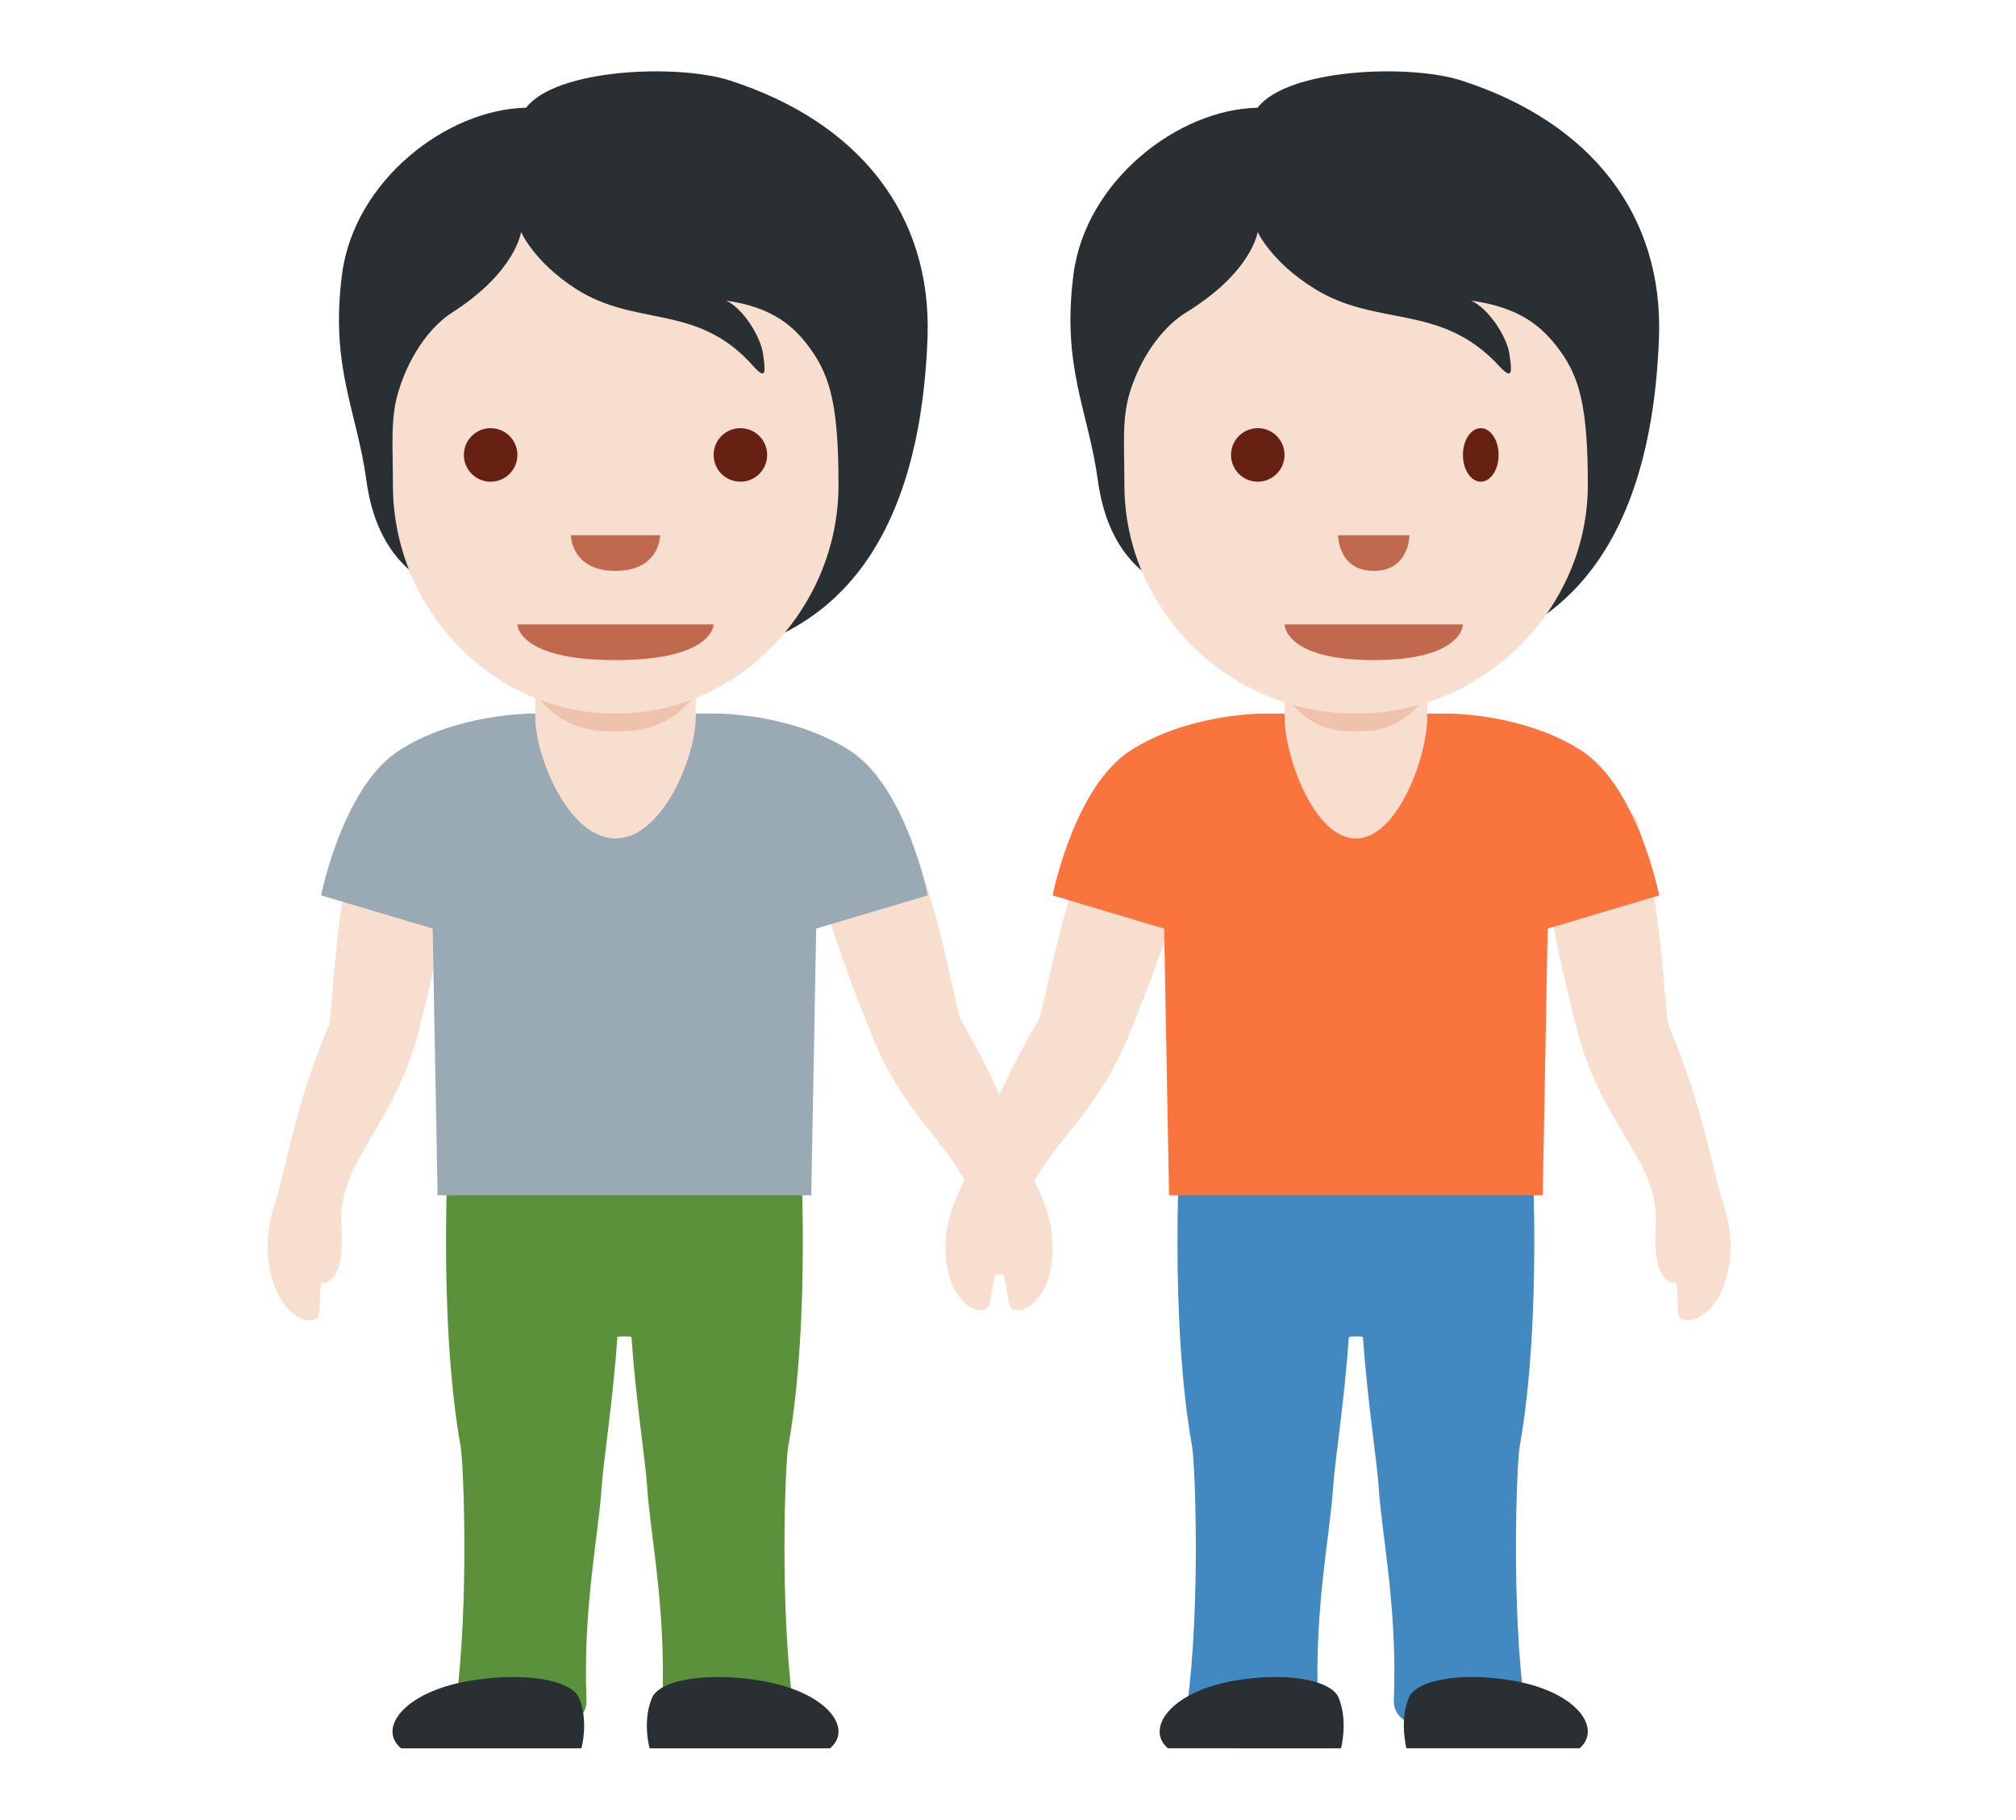
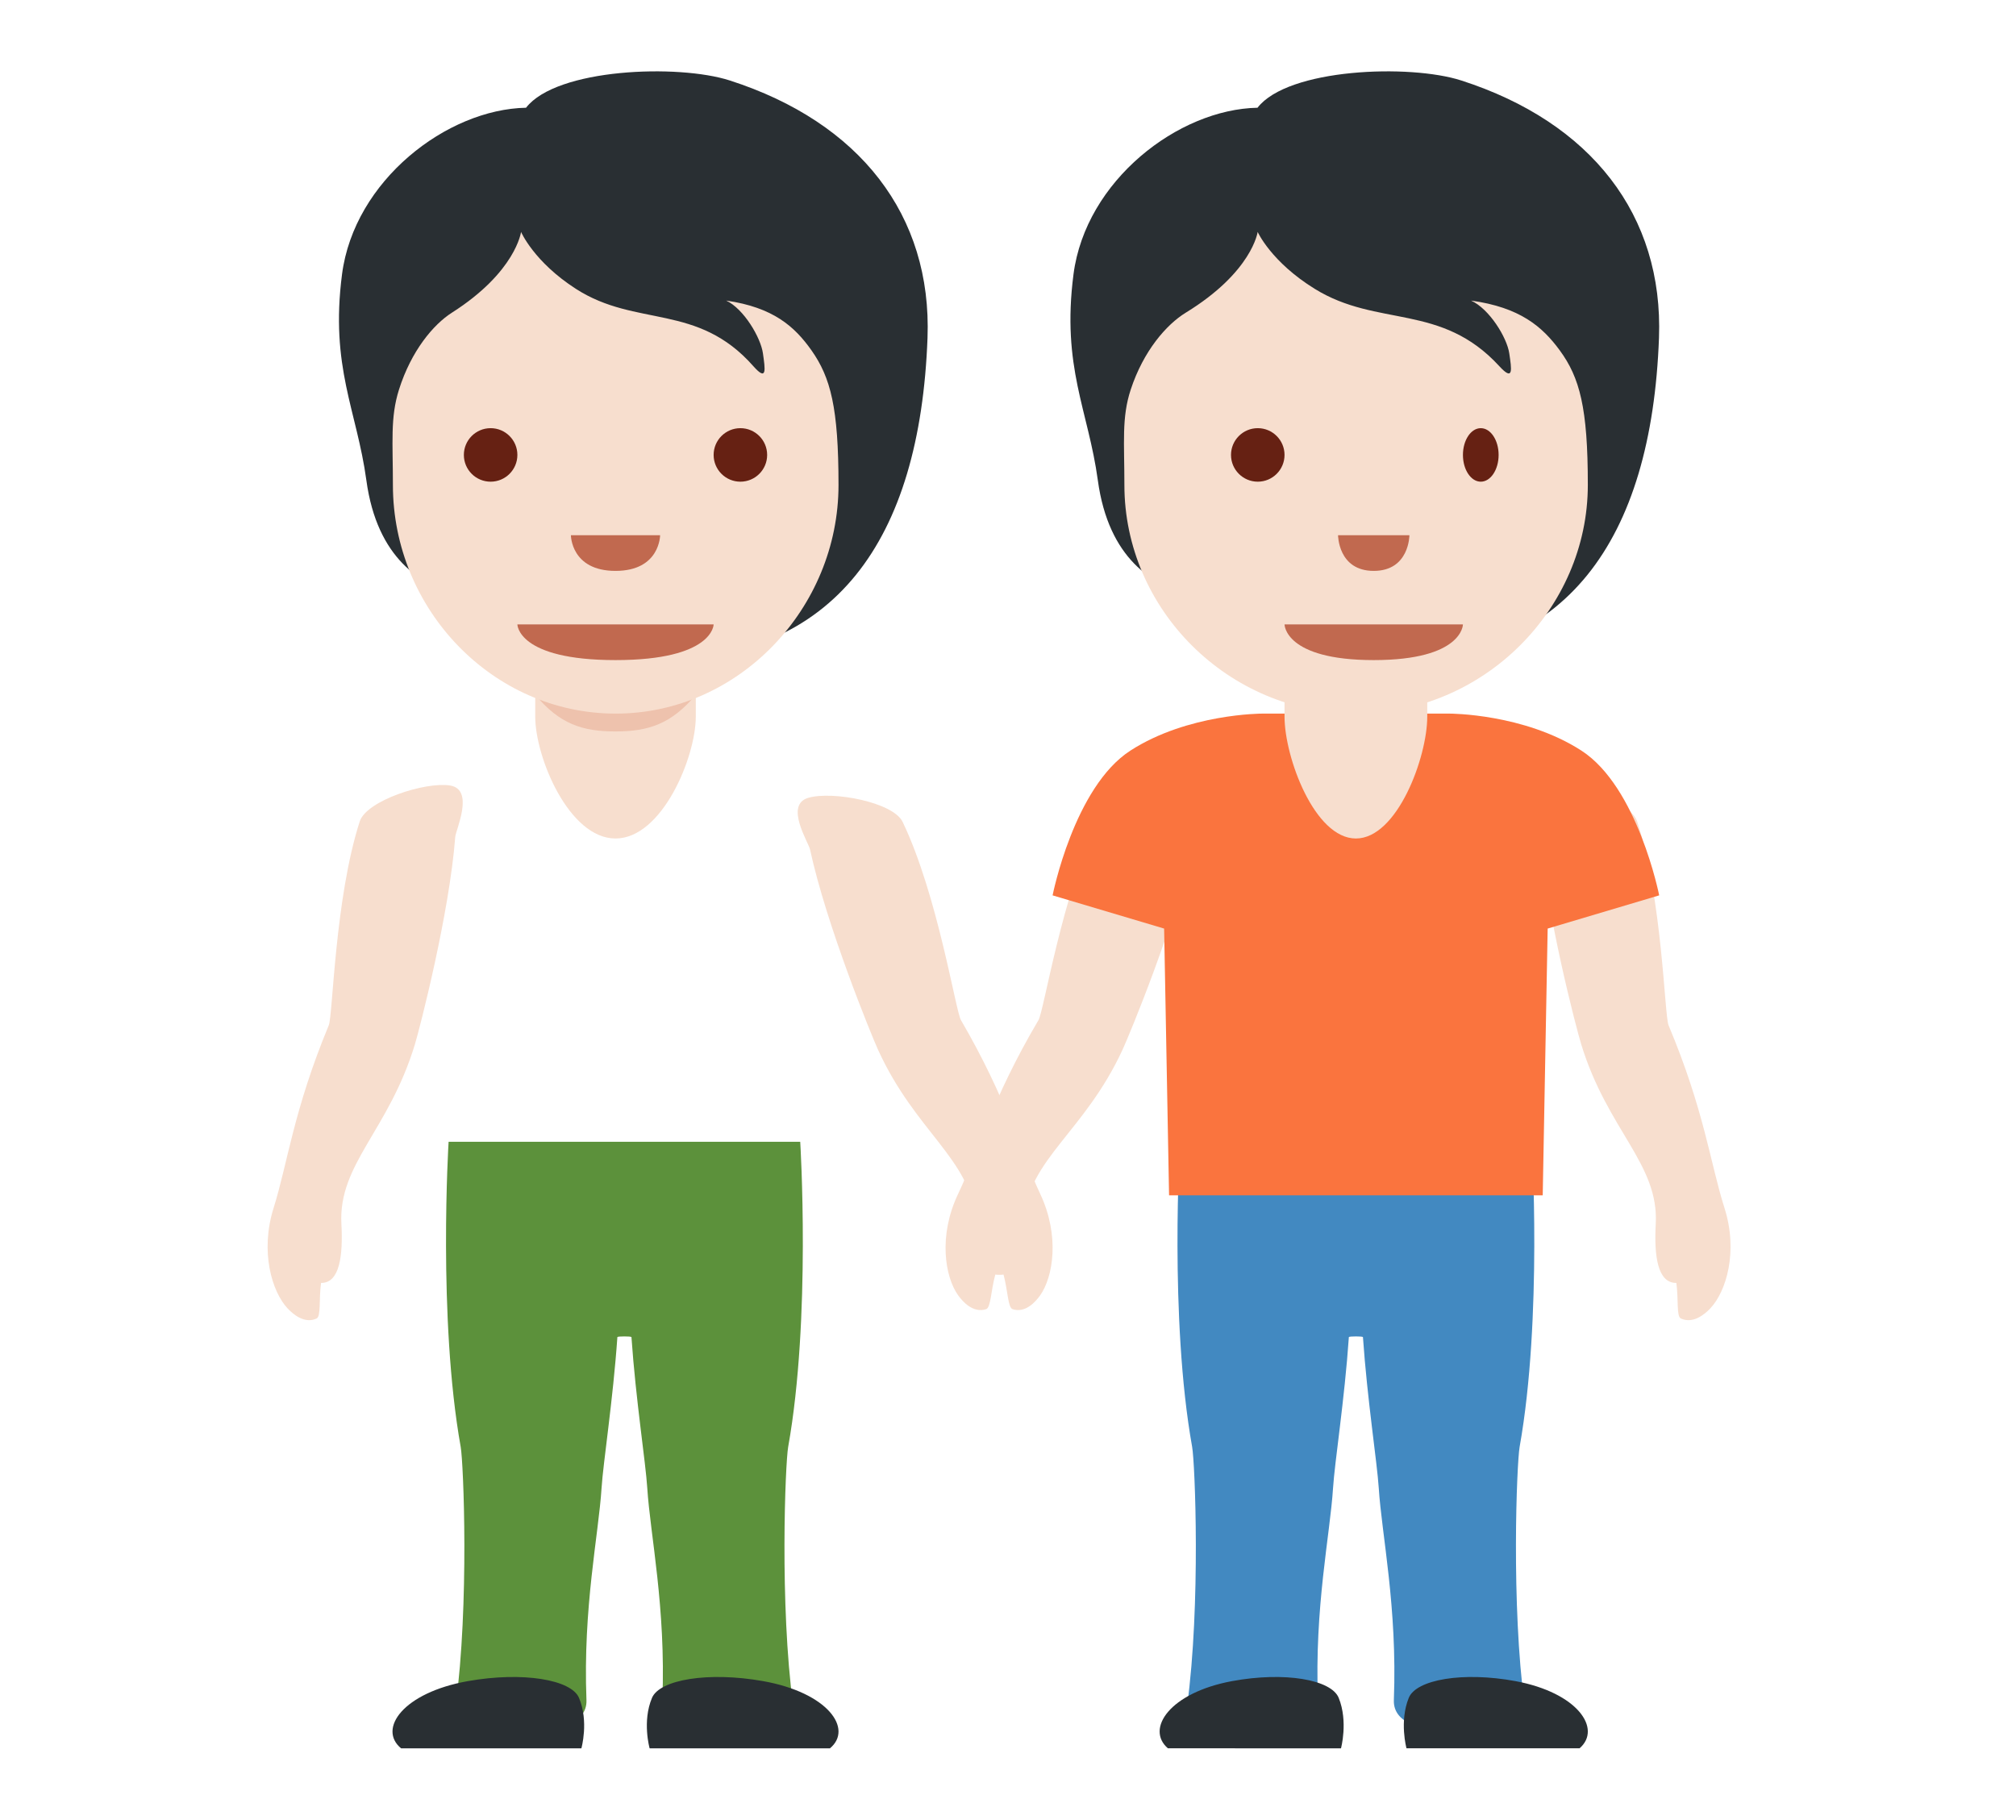
<svg xmlns="http://www.w3.org/2000/svg" width="113" height="102" viewBox="0 0 113 102" fill="none">
  <path d="M56.757 73.383C57.471 73.616 58.039 72.978 58.299 72.613C59.034 71.579 59.41 69.273 58.31 66.93C57.197 64.565 56.462 61.643 53.862 57.18C53.56 56.66 52.562 50.173 50.594 46.07C50.062 44.96 46.66 44.325 45.307 44.72C43.957 45.113 45.32 47.221 45.404 47.614C46.31 51.827 48.839 58.017 49.22 58.852C51.326 63.46 54.392 64.948 54.67 68.308C54.815 70.069 55.21 71.59 56.249 71.442C56.492 72.34 56.494 73.299 56.757 73.383ZM17.749 73.904C17.073 74.225 16.423 73.664 16.117 73.337C15.249 72.406 14.562 70.168 15.338 67.703C16.12 65.215 16.454 62.227 18.428 57.471C18.657 56.917 18.767 50.36 20.165 46.042C20.541 44.876 23.828 43.809 25.223 44.029C26.615 44.248 25.549 46.509 25.517 46.91C25.191 51.202 23.523 57.66 23.257 58.535C21.794 63.371 18.957 65.238 19.136 68.604C19.23 70.37 19.046 71.926 17.996 71.911C17.87 72.837 17.996 73.787 17.749 73.904V73.904Z" fill="#F7DECE" />
  <path d="M25.823 81.105C24.534 73.888 25.145 64 25.145 64H44.854C44.854 64 45.468 73.888 44.178 81.105C44.016 82.013 43.694 89.931 44.459 95.622C44.63 96.887 37.018 98.096 37.127 95.292C37.328 90.095 36.446 86.019 36.281 83.414C36.191 81.97 35.636 78.465 35.394 74.946C35.365 74.899 34.633 74.899 34.605 74.946C34.362 78.465 33.811 81.97 33.718 83.414C33.553 86.019 32.671 90.095 32.872 95.292C32.98 98.096 25.369 96.887 25.539 95.622C26.305 89.931 25.983 82.013 25.823 81.105V81.105Z" fill="#5C913B" />
  <path d="M22.482 98C21.166 96.909 22.59 94.879 26.225 94.232C29.292 93.686 32.026 94.146 32.455 95.172C33.014 96.498 32.587 98 32.587 98H22.482ZM46.519 98C47.834 96.909 46.41 94.879 42.775 94.232C39.708 93.686 36.974 94.146 36.545 95.172C35.986 96.498 36.413 98 36.413 98H46.519Z" fill="#292F33" />
-   <path d="M22.363 42.072C25.574 40 29.731 40 29.731 40H40.269C40.269 40 44.426 40 47.637 42.072C50.801 44.112 52 50.188 52 50.188L45.748 52.049L45.472 67H24.528L24.252 52.049L18 50.188C18 50.188 19.199 44.112 22.363 42.072V42.072Z" fill="#99AAB5" />
  <path d="M40.907 4.511C38.009 3.577 31.191 3.831 29.486 6.039C25.054 6.123 19.854 10.113 19.171 15.376C18.496 20.585 20.001 23.003 20.535 26.919C21.142 31.356 23.645 32.776 25.65 33.37C28.532 37.161 31.596 36.999 36.737 36.999C46.781 36.999 51.566 30.307 51.989 18.942C52.243 12.064 48.192 6.858 40.907 4.511V4.511Z" fill="#292F33" />
  <path d="M30 34V40.171C30 42.443 31.89 47 34.5 47C37.11 47 39 42.443 39 40.171V34H30Z" fill="#F7DECE" />
  <path d="M30 38.944C31.368 40.588 32.65 41 34.496 41C36.339 41 37.632 40.585 39 38.944V37H30V38.944Z" fill="#EEC2AD" />
  <path d="M45.486 19.64C44.545 18.306 43.344 17.229 40.704 16.848C41.692 17.312 42.64 18.921 42.764 19.807C42.889 20.696 43.011 21.413 42.228 20.527C39.09 16.968 35.675 18.371 32.288 16.196C29.925 14.679 29.206 13 29.206 13C29.206 13 28.916 15.242 25.331 17.526C24.292 18.188 23.052 19.661 22.363 21.841C21.868 23.405 22.023 24.803 22.023 27.186C22.023 34.147 27.616 40 34.511 40C41.407 40 47 34.095 47 27.186C47 22.855 46.558 21.163 45.486 19.64V19.64Z" fill="#F7DECE" />
  <path d="M40 35H29C29 35 29 37 34.5 37C40 37 40 35 40 35Z" fill="#C1694F" />
  <path d="M27.5 27C28.328 27 29 26.328 29 25.5C29 24.672 28.328 24 27.5 24C26.672 24 26 24.672 26 25.5C26 26.328 26.672 27 27.5 27Z" fill="#662113" />
  <path d="M41.5 27C42.328 27 43 26.328 43 25.5C43 24.672 42.328 24 41.5 24C40.672 24 40 24.672 40 25.5C40 26.328 40.672 27 41.5 27Z" fill="#662113" />
  <path d="M32 30H37C37 30 37 32 34.5 32C32 32 32 30 32 30Z" fill="#C1694F" />
  <path d="M55.274 73.383C54.551 73.616 53.974 72.978 53.71 72.613C52.966 71.579 52.584 69.273 53.7 66.93C54.828 64.565 55.572 61.643 58.209 57.18C58.515 56.66 59.526 50.173 61.522 46.07C62.061 44.96 65.511 44.325 66.882 44.72C68.251 45.113 66.869 47.221 66.783 47.614C65.866 51.827 63.302 58.017 62.915 58.852C60.781 63.46 57.672 64.948 57.389 68.308C57.243 70.069 56.843 71.59 55.789 71.442C55.541 72.34 55.538 73.299 55.274 73.383ZM94.213 73.904C94.899 74.225 95.558 73.664 95.867 73.337C96.748 72.406 97.444 70.168 96.657 67.703C95.865 65.215 95.526 62.227 93.525 57.471C93.293 56.917 93.181 50.36 91.764 46.042C91.382 44.876 88.05 43.809 86.636 44.029C85.225 44.248 86.305 46.509 86.337 46.91C86.668 51.202 88.359 57.66 88.629 58.535C90.112 63.371 92.989 65.238 92.807 68.604C92.711 70.37 92.898 71.926 93.962 71.911C94.09 72.837 93.962 73.787 94.213 73.904Z" fill="#F7DECE" />
  <path d="M85.177 81.105C86.466 73.888 85.855 64 85.855 64H66.146C66.146 64 65.532 73.888 66.822 81.105C66.984 82.013 67.306 89.931 66.54 95.622C66.37 96.887 73.982 98.096 73.873 95.292C73.672 90.095 74.554 86.019 74.719 83.414C74.809 81.97 75.364 78.465 75.606 74.946C75.635 74.899 76.367 74.899 76.395 74.946C76.638 78.465 77.189 81.97 77.282 83.414C77.447 86.019 78.329 90.095 78.128 95.292C78.019 98.096 85.631 96.887 85.461 95.622C84.695 89.931 85.017 82.013 85.177 81.105V81.105Z" fill="#4289C1" />
  <path d="M88.538 97.997C89.801 96.907 88.434 94.879 84.944 94.232C82 93.686 79.375 94.146 78.963 95.172C78.426 96.496 78.836 97.997 78.836 97.997H88.538ZM65.462 97.997C64.199 96.907 65.566 94.879 69.056 94.232C72 93.686 74.625 94.146 75.037 95.172C75.574 96.499 75.164 98 75.164 98L65.462 97.997Z" fill="#292F33" />
  <path d="M88.637 42.072C85.426 40 81.269 40 81.269 40H70.731C70.731 40 66.574 40 63.363 42.072C60.199 44.112 59 50.188 59 50.188L65.251 52.049L65.528 67H86.472L86.749 52.049L93 50.188C93 50.188 91.801 44.112 88.637 42.072V42.072Z" fill="#FA743E" />
  <path d="M81.907 4.511C79.009 3.577 72.188 3.831 70.486 6.039C66.054 6.123 60.854 10.113 60.171 15.376C59.496 20.585 61.001 23.003 61.535 26.919C62.142 31.356 64.645 32.776 66.65 33.37C69.532 37.161 72.596 36.999 77.737 36.999C87.781 36.999 92.566 30.307 92.989 18.942C93.243 12.064 89.192 6.858 81.907 4.511V4.511Z" fill="#292F33" />
  <path d="M72 34V40.171C72 42.443 73.68 47 76 47C78.32 47 80 42.443 80 40.171V34H72Z" fill="#F7DECE" />
-   <path d="M72 38.944C73.216 40.588 74.356 41 75.996 41C77.634 41 78.784 40.585 80 38.944V37H72V38.944Z" fill="#EEC2AD" />
  <path d="M87.428 19.64C86.45 18.306 85.197 17.229 82.454 16.848C83.482 17.312 84.468 18.921 84.597 19.807C84.727 20.696 84.854 21.413 84.04 20.527C80.776 16.968 77.225 18.371 73.702 16.196C71.242 14.679 70.494 13 70.494 13C70.494 13 70.193 15.242 66.465 17.526C65.384 18.188 64.094 19.661 63.378 21.841C62.863 23.405 63.024 24.803 63.024 27.186C63.024 34.147 68.84 40 76.012 40C83.184 40 89 34.095 89 27.186C89.003 22.855 88.543 21.163 87.428 19.64V19.64Z" fill="#F7DECE" />
  <path d="M82 35H72C72 35 72 37 77 37C82 37 82 35 82 35Z" fill="#C1694F" />
  <path d="M70.5 27C71.328 27 72 26.328 72 25.5C72 24.672 71.328 24 70.5 24C69.672 24 69 24.672 69 25.5C69 26.328 69.672 27 70.5 27Z" fill="#662113" />
  <path d="M83 27C83.552 27 84 26.328 84 25.5C84 24.672 83.552 24 83 24C82.448 24 82 24.672 82 25.5C82 26.328 82.448 27 83 27Z" fill="#662113" />
  <path d="M75 30H79C79 30 79 32 77 32C75 32 75 30 75 30Z" fill="#C1694F" />
</svg>